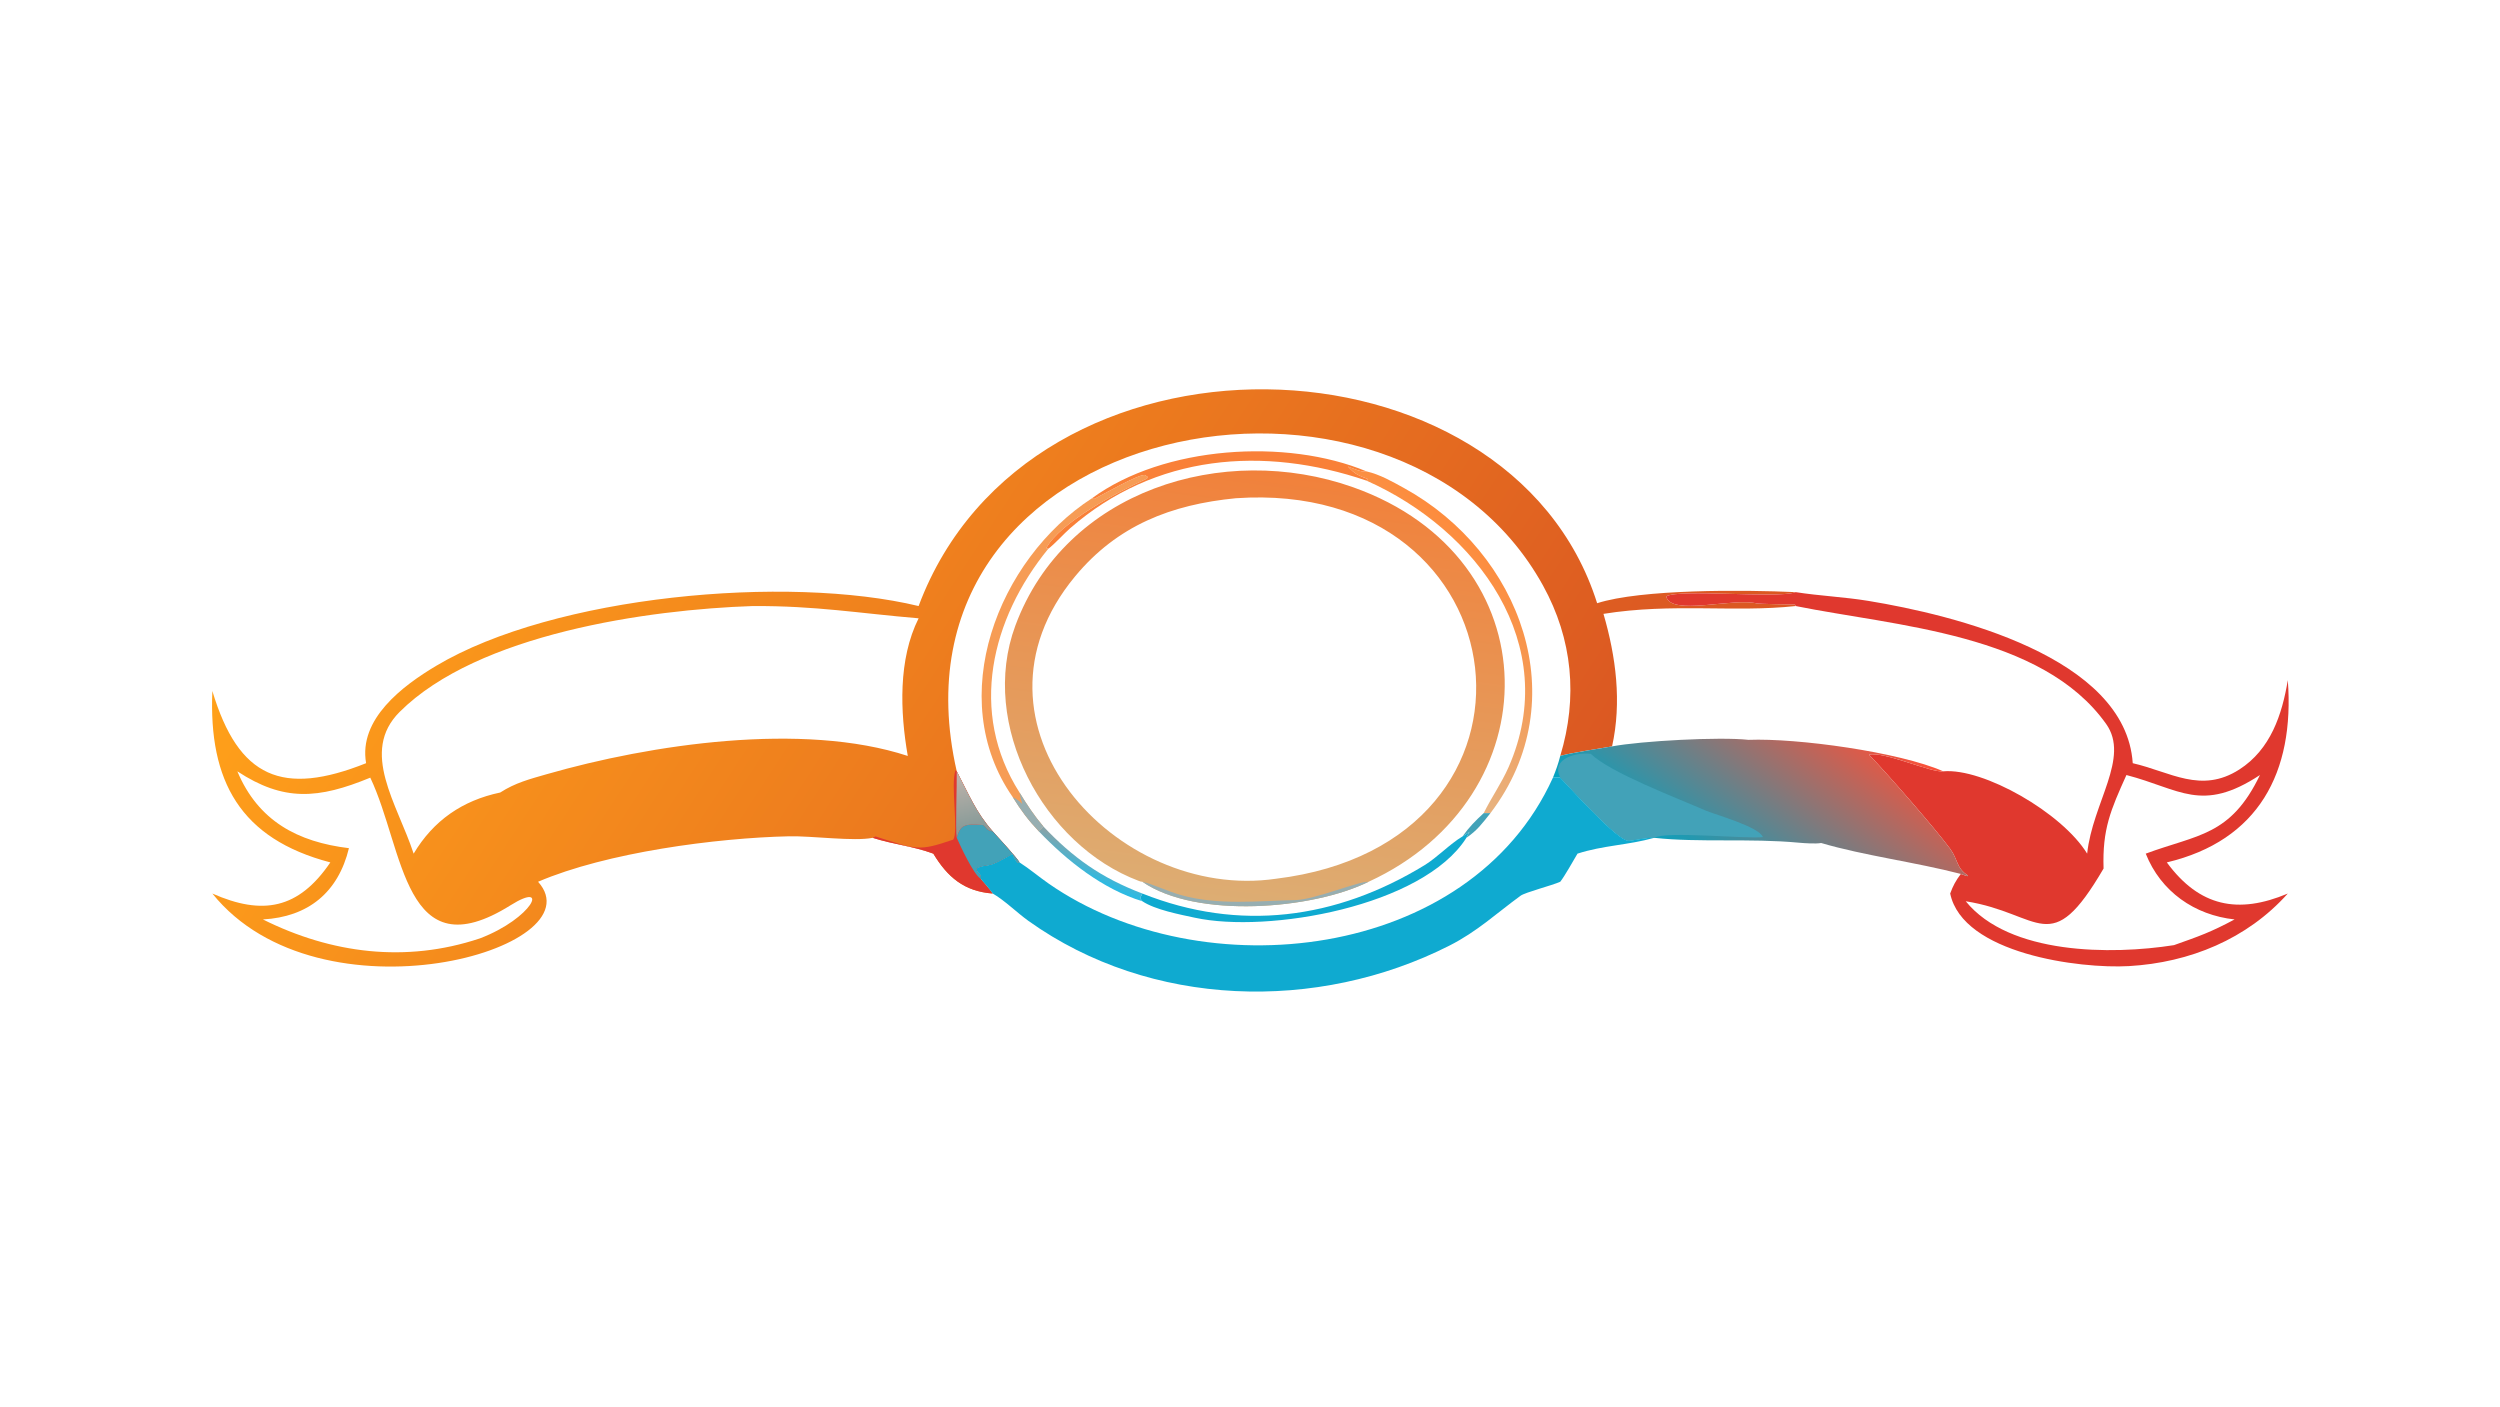
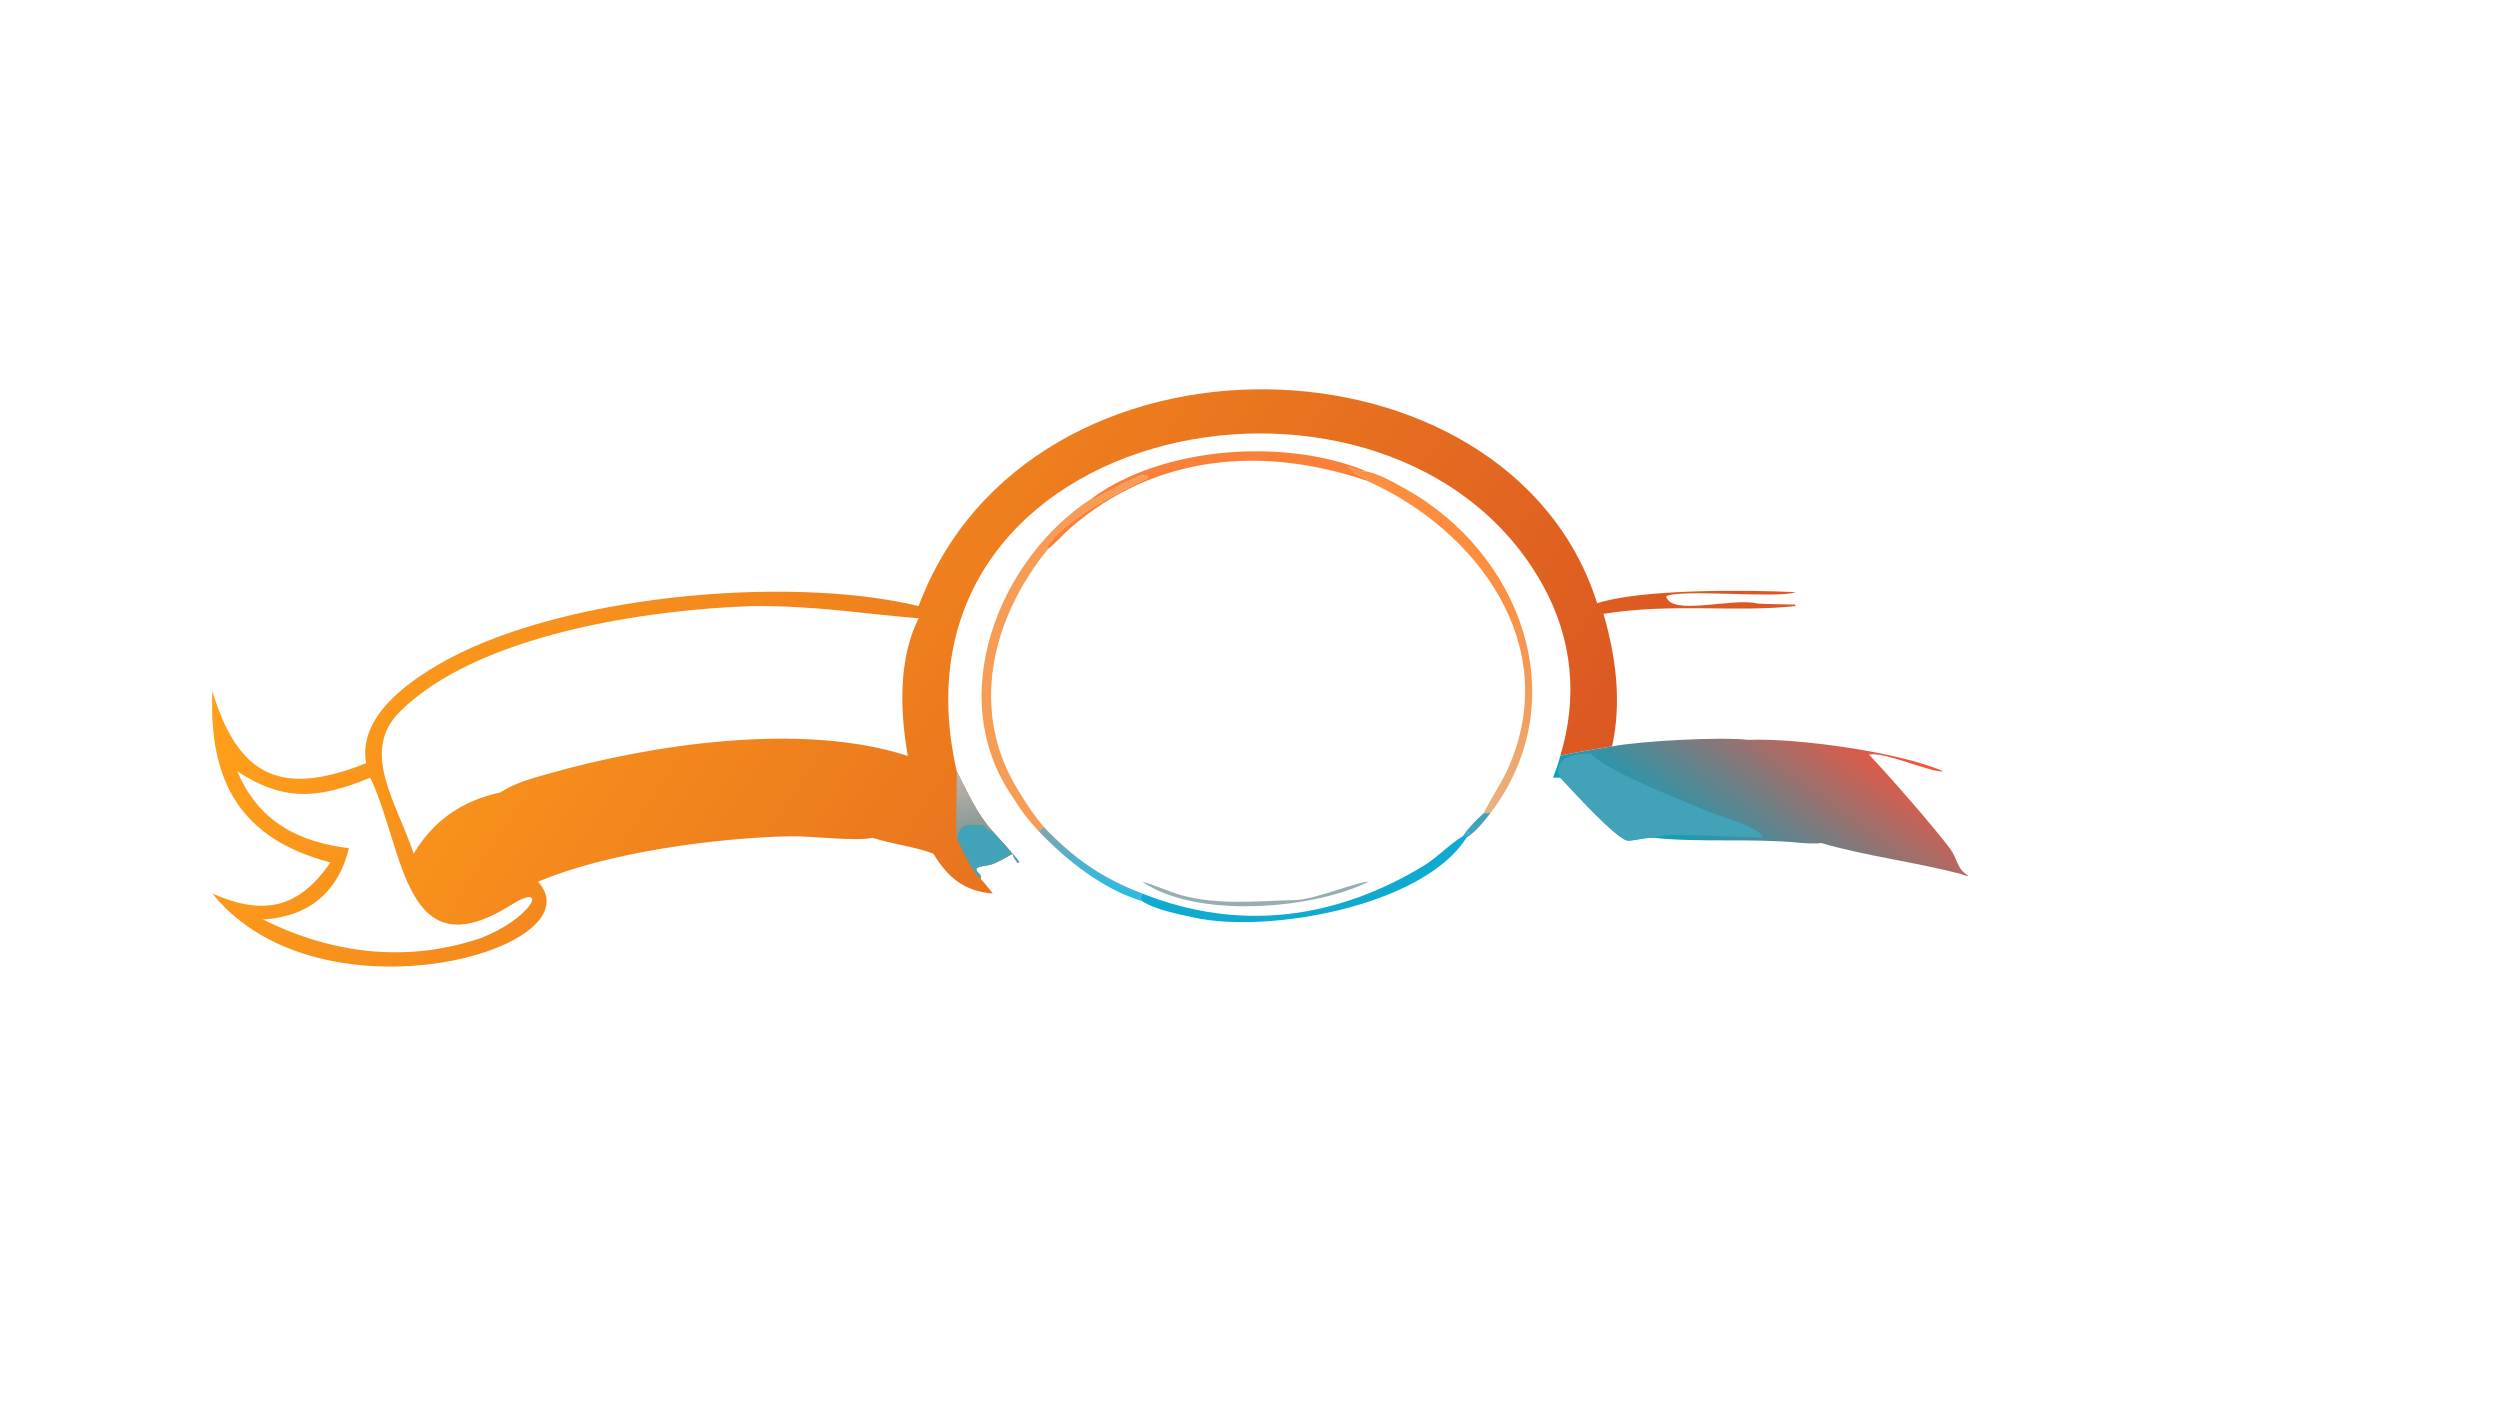
<svg xmlns="http://www.w3.org/2000/svg" width="3839" height="2160" viewBox="0 0 3839 2160">
  <defs>
    <linearGradient id="gradient_0" gradientUnits="userSpaceOnUse" x1="466.927" y1="172.232" x2="446.316" y2="327.903">
      <stop offset="0" stop-color="#F1813B" />
      <stop offset="1" stop-color="#DDAD73" />
    </linearGradient>
  </defs>
-   <path fill="url(#gradient_0)" transform="matrix(4.219 0 0 4.219 6.10352e-05 0)" d="M415.798 320.939C415.295 320.937 414.953 320.8 414.479 320.622C379.791 307.585 356.232 263.764 369.547 227.753C387.758 178.5 445.263 160.608 492.463 177.335C565.279 203.14 564.961 290.24 498.133 320.939C477.702 331.007 435.49 334.524 415.798 320.939ZM464.41 319.839C571.477 306.812 555.464 174.106 449.818 181.342C426.242 183.639 406.695 191.242 391.324 209.761C346.772 263.437 406.26 328.344 464.41 319.839Z" />
  <path fill="#97AEB1" transform="matrix(4.219 0 0 4.219 6.10352e-05 0)" d="M415.798 320.939C418.994 321.562 425.631 324.652 429.935 325.81C443.474 329.585 457.88 327.891 471.592 327.598C478.373 327.453 494.979 320.583 498.133 320.939C477.702 331.007 435.49 334.524 415.798 320.939Z" />
  <defs>
    <linearGradient id="gradient_1" gradientUnits="userSpaceOnUse" x1="542.01" y1="202.183" x2="497.832" y2="255.373">
      <stop offset="0" stop-color="#FD8C3D" />
      <stop offset="1" stop-color="#E8B17D" />
    </linearGradient>
  </defs>
  <path fill="url(#gradient_1)" transform="matrix(4.219 0 0 4.219 6.10352e-05 0)" d="M490.6 169.788C492.407 170.462 495.741 172.047 497.359 171.565C502.284 172.707 506.722 175.26 511.109 177.682C553.463 201.059 573.809 254.714 542.484 295.95L540.033 295.95C542.822 290.256 546.489 285.12 549.076 279.237C568.688 234.628 537.533 192.765 497.359 174.934L497.77 174.722L497.823 174.346C494.275 172.976 493.175 172.585 490.6 169.788Z" />
  <path fill="#F69C55" transform="matrix(4.219 0 0 4.219 6.10352e-05 0)" d="M397.462 181.342L398.207 181.614C401.729 179.898 414.042 172.748 416.642 172.867L417.673 173.517L417.509 174.174C406.805 179.002 385.714 190.263 380.818 199.504L381.551 199.733C360.756 225.138 352.48 259.253 371.079 288.454C373.773 292.875 376.415 296.871 379.768 300.82L378.116 302.599C374.221 298.487 371.562 294.908 368.604 290.123C343.486 253.991 363.285 203.49 397.462 181.342Z" />
-   <path fill="#97AEB1" transform="matrix(4.219 0 0 4.219 6.10352e-05 0)" d="M371.079 288.454C373.773 292.875 376.415 296.871 379.768 300.82L378.116 302.599C374.221 298.487 371.562 294.908 368.604 290.123C376.14 293.859 373.137 299.924 371.079 288.454Z" />
  <path fill="#0FAAD0" transform="matrix(4.219 0 0 4.219 6.10352e-05 0)" d="M532.319 304.435C535.804 302.317 535.1 301.837 533.724 304.944C517.899 329.927 461.489 339.82 434.869 334.021C429.41 332.841 420.398 331.123 415.798 328.033C415.549 327.758 415.189 327.214 414.959 326.892L415.798 325.222C451.049 339.24 486.175 334.659 518.462 314.926C523.206 312.027 527.705 307.17 532.319 304.435Z" />
  <path fill="#F98038" transform="matrix(4.219 0 0 4.219 6.10352e-05 0)" d="M397.462 181.342C423.562 162.236 468.302 159.432 497.359 171.565C495.741 172.047 492.407 170.462 490.6 169.788C493.175 172.585 494.275 172.976 497.823 174.346L497.77 174.722L497.359 174.934C459.867 162.196 420.522 165.262 389.557 192.214C387.33 194.152 383.713 198.17 381.551 199.733L380.818 199.504C385.714 190.263 406.805 179.002 417.509 174.174L417.673 173.517L416.642 172.867C414.042 172.748 401.729 179.898 398.207 181.614L397.462 181.342Z" />
  <defs>
    <linearGradient id="gradient_2" gradientUnits="userSpaceOnUse" x1="399.038" y1="309.854" x2="395.296" y2="318.927">
      <stop offset="0" stop-color="#87A3A8" />
      <stop offset="1" stop-color="#2DBAE2" />
    </linearGradient>
  </defs>
  <path fill="url(#gradient_2)" transform="matrix(4.219 0 0 4.219 6.10352e-05 0)" d="M379.768 300.82C390.534 312.205 400.922 319.573 415.798 325.222L414.959 326.892C415.189 327.214 415.549 327.758 415.798 328.033C401.465 323.693 388.325 313.29 378.116 302.599L379.768 300.82Z" />
  <path fill="#42A2B8" transform="matrix(4.219 0 0 4.219 6.10352e-05 0)" d="M540.033 295.95L542.484 295.95C539.444 299.754 537.766 302.155 533.724 304.944C535.1 301.837 535.804 302.317 532.319 304.435C534.698 301.055 537.02 298.726 540.033 295.95Z" />
  <defs>
    <linearGradient id="gradient_3" gradientUnits="userSpaceOnUse" x1="513.608" y1="381.04" x2="150.758" y2="144.137">
      <stop offset="0" stop-color="#DB5822" />
      <stop offset="1" stop-color="#FFA01A" />
    </linearGradient>
  </defs>
  <path fill="url(#gradient_3)" transform="matrix(4.219 0 0 4.219 6.10352e-05 0)" d="M334.347 220.584C374.666 112.813 549.398 118.344 581.313 219.556C597.311 214.408 634.644 214.64 653.589 215.523L653.224 215.643C646.326 217.844 611.037 214.269 606.451 217.071C608.202 224.392 630.822 217.406 639.56 219.662C640.016 219.78 652.3 220.082 653.325 220.037L653.589 220.584C631.207 223.004 608.761 219.397 583.619 223.429C588.168 239.027 590.318 255.581 586.749 271.666C582.351 272.451 571.666 274.031 567.885 275.144C574.33 253.913 572.416 232.696 561.617 213.123C508.025 115.989 318.771 151.751 348.229 280.742C352.468 288.751 355.232 295.768 361.337 302.599C363.148 304.636 370.075 312.116 371.079 313.894L370.259 313.964C369.384 312.713 369.037 312.293 368.516 310.805L368.604 310.702C366.378 311.967 363.642 313.62 361.266 314.511C359.457 315.189 356.869 315.019 355.339 316.16C355.651 318.234 357.42 317.877 356.923 319.839C358.274 321.432 360.183 323.551 361.337 325.222C350.917 324.417 344.906 319.28 339.711 310.702C332.287 307.949 325.439 307.428 317.63 304.944C310.871 306.324 295.555 304.203 287.148 304.389C260.818 304.972 220.741 310.247 195.842 320.939C217.936 345.448 116.397 373.91 77.292 325.222C95.596 333.304 108.691 330.891 120.235 313.894C87.411 305.28 75.91 284.3 77.292 251.497C86.82 283.266 102.88 289.894 133.252 277.78C130.428 261.701 146.591 249.604 158.686 242.384C201.673 216.726 286.524 209.058 334.347 220.584ZM150.555 310.702C157.73 298.673 168.276 291.354 182.068 288.454C187.53 284.919 192.841 283.555 198.997 281.786C236.828 270.919 292.159 262.611 330.409 275.144C327.6 259.076 326.877 239.994 334.347 225.047C312.418 223.207 297.123 220.472 273.98 220.584C235.977 221.855 173.966 230.691 145.463 259.111C130.885 273.647 144.606 292.542 150.555 310.702ZM95.692 334.649C120.631 347.095 147.681 350.525 174.482 341.609L174.736 341.524C193.902 334.196 200.254 320.451 185.843 329.481C146.869 353.904 147.184 309.109 134.772 283.045C115.866 290.831 103.286 291.837 86.386 280.742C93.982 298.833 108.364 306.453 127.003 308.713C123.096 324.837 112.156 333.742 95.692 334.649Z" />
-   <path fill="#E0382E" transform="matrix(4.219 0 0 4.219 6.10352e-05 0)" d="M348.229 280.742C352.468 288.751 355.232 295.768 361.337 302.599C363.148 304.636 370.075 312.116 371.079 313.894L370.259 313.964C369.384 312.713 369.037 312.293 368.516 310.805L368.604 310.702C366.378 311.967 363.642 313.62 361.266 314.511C359.457 315.189 356.869 315.019 355.339 316.16C355.651 318.234 357.42 317.877 356.923 319.839C358.274 321.432 360.183 323.551 361.337 325.222C350.917 324.417 344.906 319.28 339.711 310.702C332.287 307.949 325.439 307.428 317.63 304.944L318.647 304.43C333.789 309.273 334.291 309.912 346.904 305.615C349.021 303.027 345.88 285.534 347.783 280.275L348.229 280.742L348.229 280.742Z" />
  <path fill="#42A2B8" transform="matrix(4.219 0 0 4.219 6.10352e-05 0)" d="M348.229 304.944C349.568 300.248 350.877 299.777 357.914 300.303C359.717 301.869 359.022 302.166 361.337 302.599C363.148 304.636 370.075 312.116 371.079 313.894L370.259 313.964C369.384 312.713 369.037 312.293 368.516 310.805L368.604 310.702C366.378 311.967 363.642 313.62 361.266 314.511C359.457 315.189 356.869 315.019 355.339 316.16C355.651 318.234 357.42 317.877 356.923 319.839C354.274 318.139 349.644 308.1 348.229 304.944Z" />
  <defs>
    <linearGradient id="gradient_4" gradientUnits="userSpaceOnUse" x1="353.055" y1="300.211" x2="349.218" y2="283.461">
      <stop offset="0" stop-color="#8B9C99" />
      <stop offset="1" stop-color="#BBB1A9" />
    </linearGradient>
  </defs>
  <path fill="url(#gradient_4)" transform="matrix(4.219 0 0 4.219 6.10352e-05 0)" d="M348.229 280.742C352.468 288.751 355.232 295.768 361.337 302.599C359.022 302.166 359.717 301.869 357.914 300.303C350.877 299.777 349.568 300.248 348.229 304.944C347.696 301.996 348.338 285.653 348.229 280.742L348.229 280.742Z" />
-   <path fill="#E0382E" transform="matrix(4.219 0 0 4.219 6.10352e-05 0)" d="M653.589 215.523C662.404 216.907 671.247 217.262 680.099 218.719C710.811 223.774 773.682 238.936 776.258 277.78C789.917 280.908 801.126 289.013 815.056 280.076C826.415 272.789 830.627 260.111 832.699 247.558C835.248 281.24 821.933 305.984 788.666 313.894C800.526 330 814.56 332.866 832.699 325.222C817.862 341.824 796.971 350.349 774.927 351.631C756.882 352.68 714.375 347.117 709.813 325.222C710.848 322.374 711.855 320.531 713.689 318.088C714.506 318.433 715.286 318.649 716.131 318.904L716.291 318.657C712.028 316.009 712.733 312.947 709.797 308.931C704.827 302.131 687.002 281.622 680.254 274.675C685.741 273.385 703.229 281.419 707.31 280.742C721.881 279.46 750.52 295.782 759.667 310.702C761.628 292.153 775.32 275.814 766.585 263.505C743.221 230.582 689.833 227.896 653.589 220.584L653.325 220.037C652.3 220.082 640.016 219.78 639.56 219.662C630.822 217.406 608.202 224.392 606.451 217.071C611.037 214.269 646.326 217.844 653.224 215.643L653.589 215.523ZM715.472 328.033C731.315 347.524 768.423 347.602 791.27 344.005C800.562 340.713 804.592 339.322 813.329 334.649C798.759 333.09 786.466 324.511 780.991 310.702C799.888 303.689 811.862 304.335 822.559 282.09C801.314 296.052 793.497 287.169 773.96 282.09C768.231 294.805 765.169 301.769 765.642 316.121C746.103 349.545 743.186 332.429 715.472 328.033Z" />
  <defs>
    <linearGradient id="gradient_5" gradientUnits="userSpaceOnUse" x1="672.148" y1="255.124" x2="622.905" y2="323.49">
      <stop offset="0" stop-color="#FF4F36" />
      <stop offset="1" stop-color="#03A3C1" />
    </linearGradient>
  </defs>
  <path fill="url(#gradient_5)" transform="matrix(4.219 0 0 4.219 6.10352e-05 0)" d="M586.749 271.666C597.271 269.687 625.893 268.111 636.409 269.284C654.153 268.593 691.279 273.704 707.31 280.742C703.229 281.419 685.741 273.385 680.254 274.675C687.002 281.622 704.827 302.131 709.797 308.931C712.733 312.947 712.028 316.009 716.291 318.657L716.131 318.904C715.286 318.649 714.506 318.433 713.689 318.088C697.196 313.806 678.311 311.399 662.85 306.829C660.89 307.187 656.836 306.913 654.8 306.723C636.701 305.033 618.413 306.741 602.103 304.944L602.103 304.944C599.403 304.706 595.615 305.789 592.778 305.99C588.929 306.261 571.711 286.998 567.885 283.045L565.224 283.045C566.413 280.037 567.078 278.284 567.885 275.144C571.666 274.031 582.351 272.451 586.749 271.666Z" />
  <path fill="#42A2B8" transform="matrix(4.219 0 0 4.219 6.10352e-05 0)" d="M567.885 283.045C564.322 275.902 574.166 273.744 579.02 274.39C586.058 281.227 610.168 290.386 620.898 295.057C624.18 296.457 640.448 300.998 641.632 304.686C635.074 305.385 606.445 302.407 602.103 304.944C599.403 304.706 595.615 305.789 592.778 305.99C588.929 306.261 571.711 286.998 567.885 283.045Z" />
-   <path fill="#0FAAD0" transform="matrix(4.219 0 0 4.219 6.10352e-05 0)" d="M371.079 313.894C374.694 316.21 378.119 319.115 381.669 321.588C437.349 360.368 534.962 349.925 565.224 283.045L567.885 283.045C571.711 286.998 588.929 306.261 592.778 305.99C595.615 305.789 599.403 304.706 602.103 304.944L602.103 304.944C592.561 307.63 583.48 307.678 574.162 310.702C572.673 313.198 569.487 318.93 567.885 320.939C564.816 322.31 555.157 324.778 553.464 326.012C544.568 332.493 537.724 339.019 527.563 344.171C479.475 368.55 418.798 366.905 374.379 335.22C370.245 332.272 365.57 327.639 361.337 325.222C360.183 323.551 358.274 321.432 356.923 319.839C357.42 317.877 355.651 318.234 355.339 316.16C356.869 315.019 359.457 315.189 361.266 314.511C363.642 313.62 366.378 311.967 368.604 310.702L368.516 310.805C369.037 312.293 369.384 312.713 370.259 313.964L371.079 313.894Z" />
</svg>